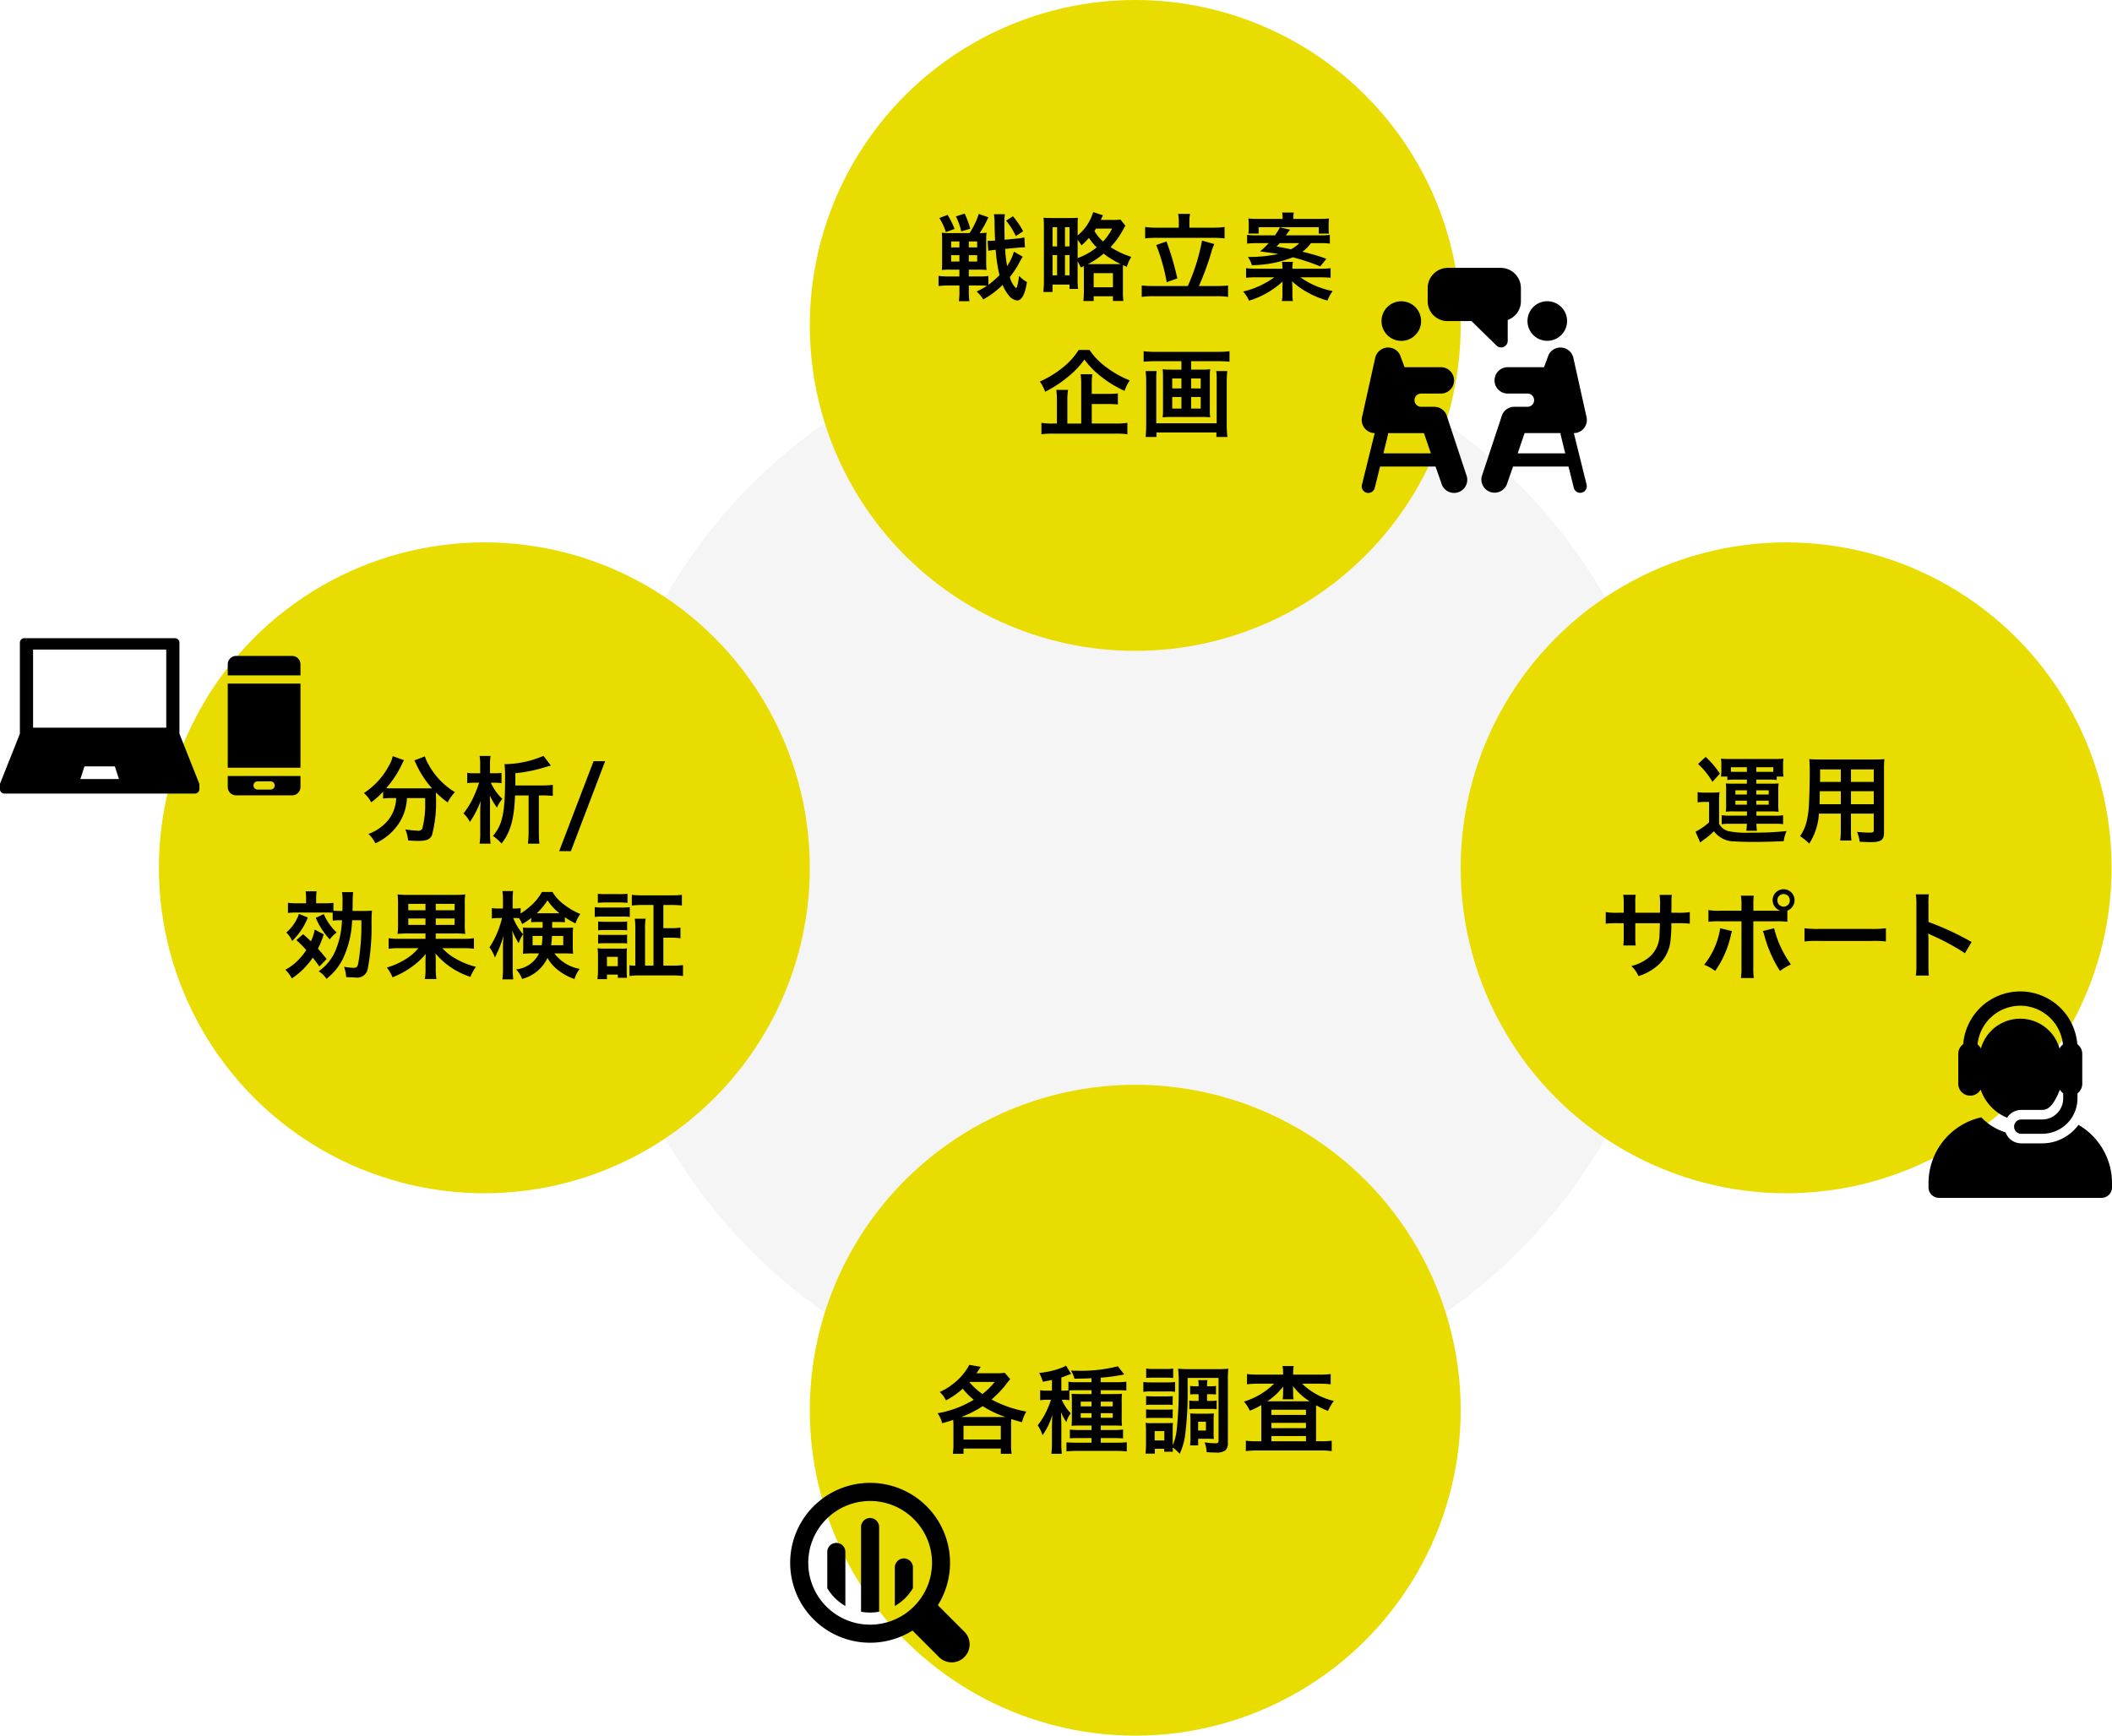
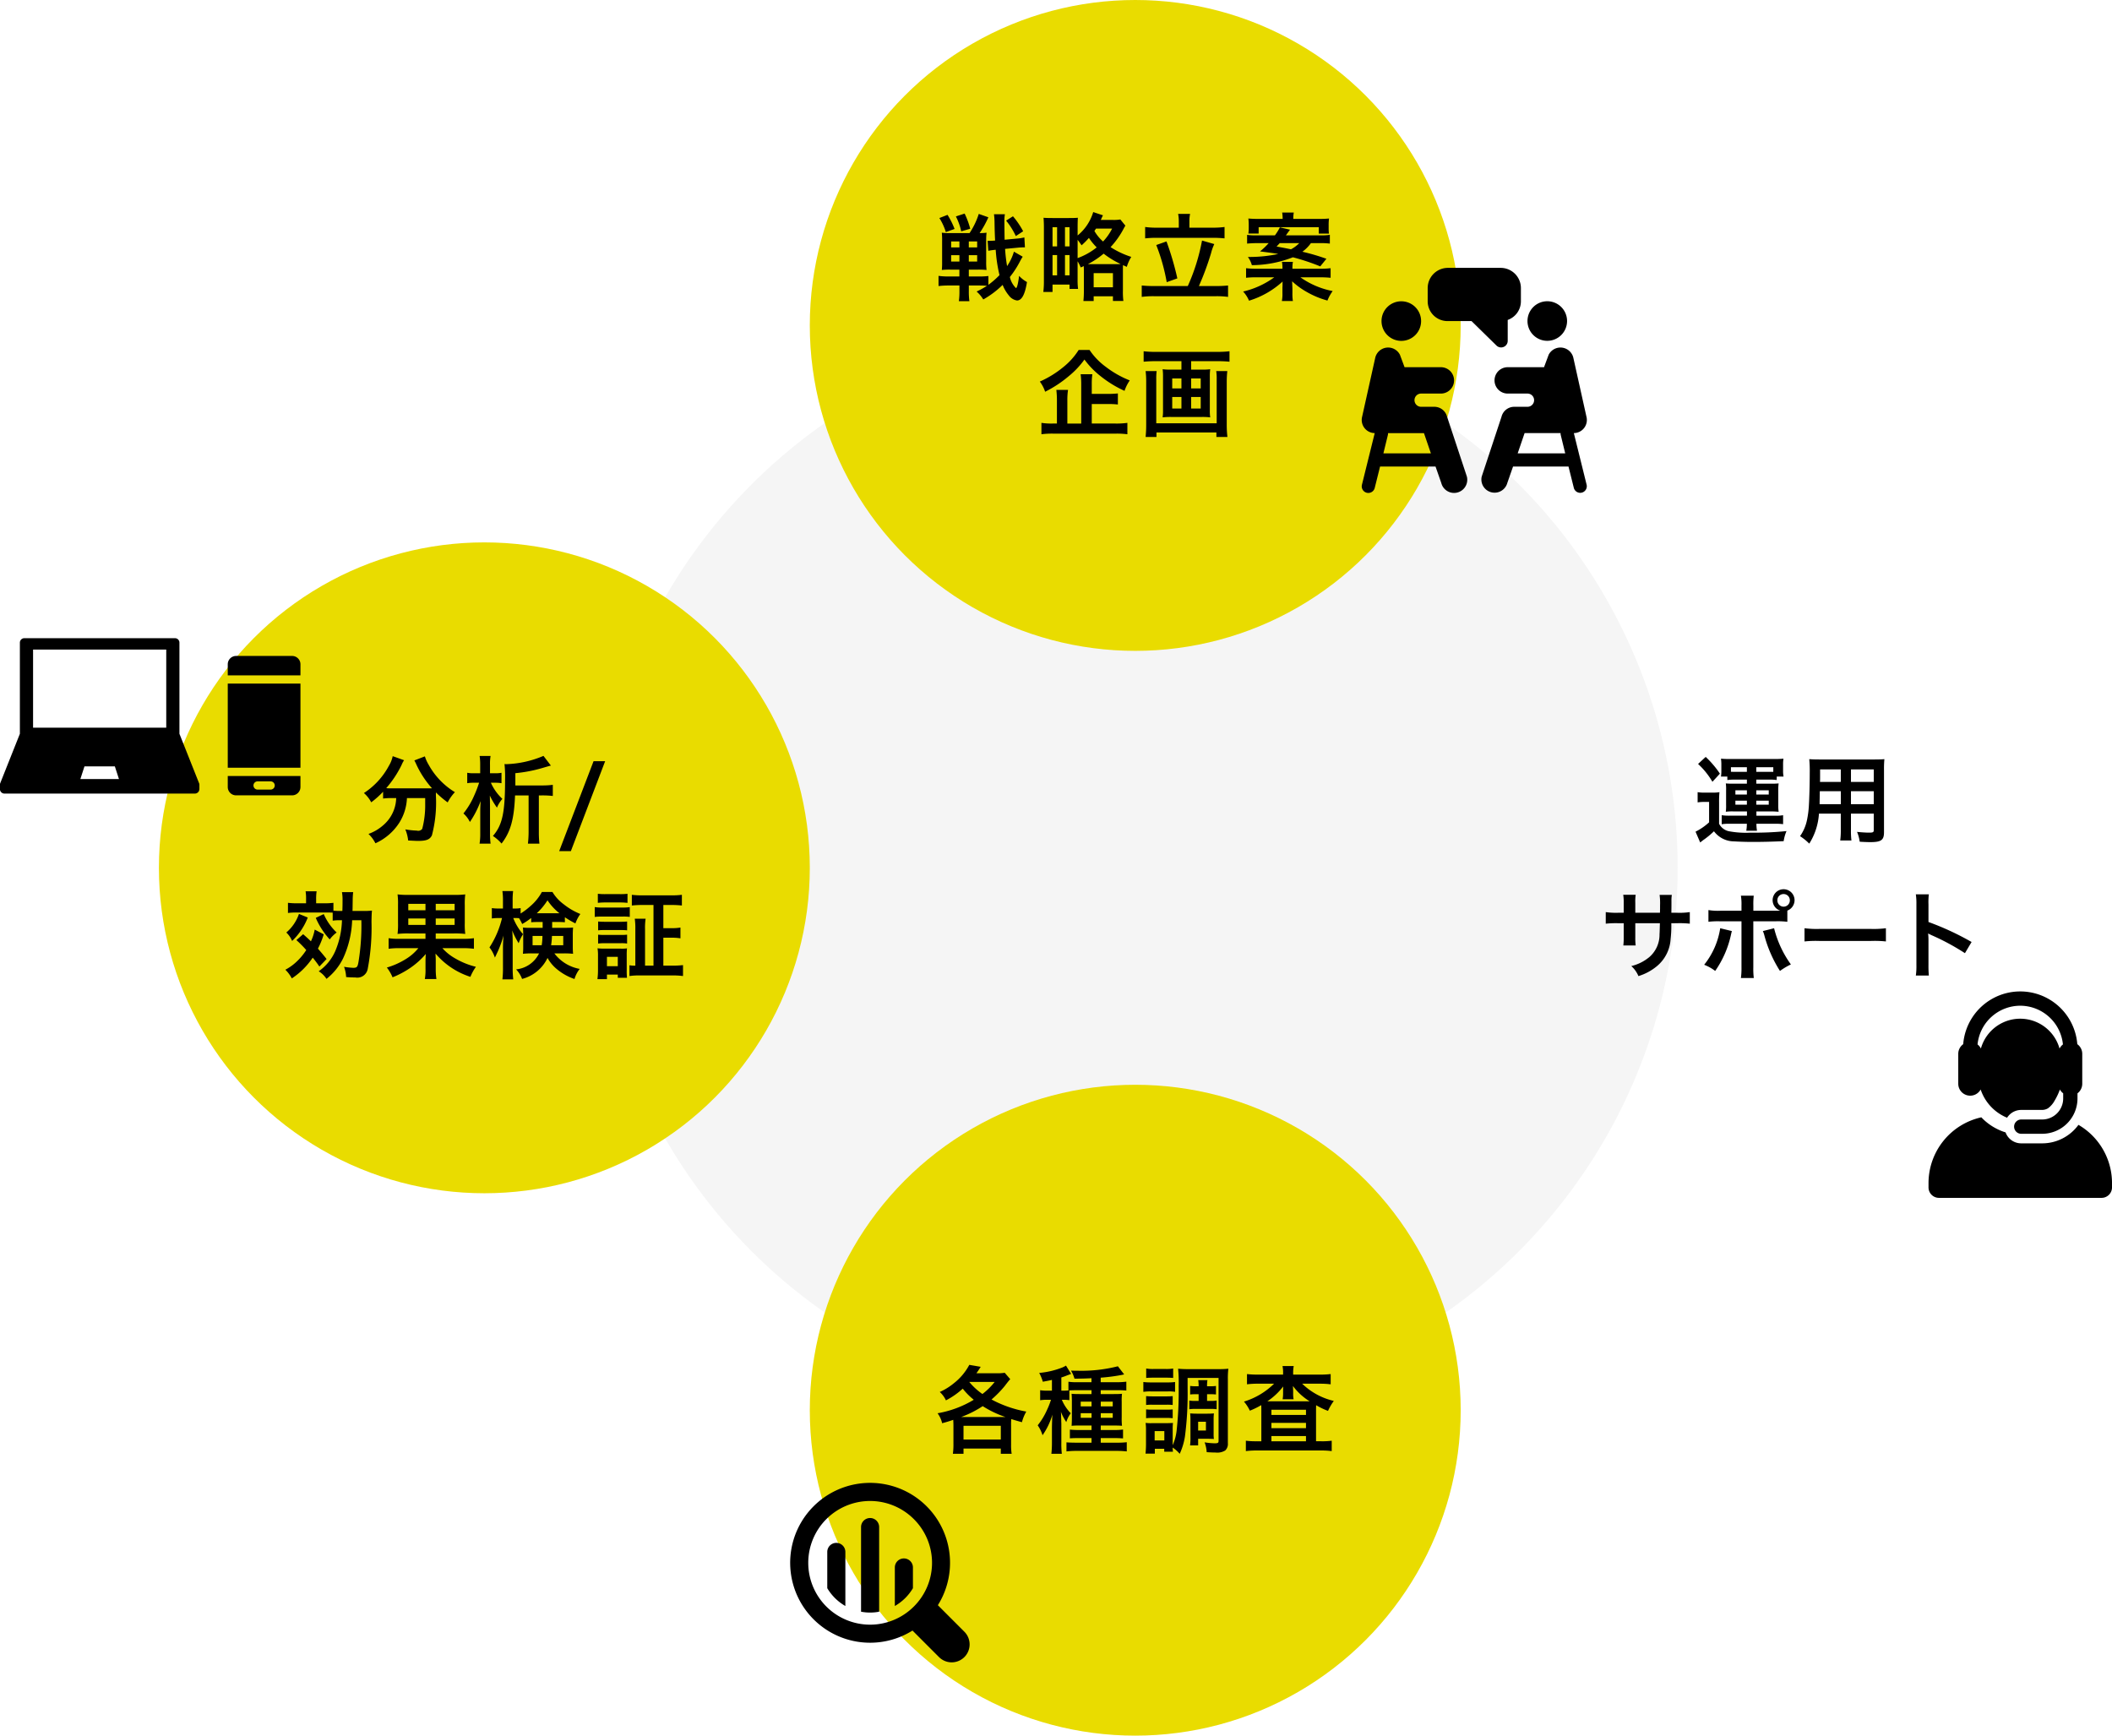
<svg xmlns="http://www.w3.org/2000/svg" id="img-community_01.svg" width="311.5" height="256" viewBox="0 0 311.5 256">
  <defs>
    <style>
      .cls-1 {
        opacity: 0.04;
      }

      .cls-2 {
        fill: #e9dc00;
      }

      .cls-3 {
        fill-rule: evenodd;
      }
    </style>
  </defs>
  <circle id="楕円形_530" data-name="楕円形 530" class="cls-1" cx="167.438" cy="128" r="80" />
  <g id="グループ_21" data-name="グループ 21">
    <circle id="楕円形_519" data-name="楕円形 519" class="cls-2" cx="71.438" cy="128" r="48" />
    <path id="分析_効果検証" data-name="分析/ 効果検証" class="cls-3" d="M345,1401.71a6.865,6.865,0,0,1-.084.81,5.445,5.445,0,0,1-1.835,3.2,6.647,6.647,0,0,1-2.171,1.28,5.028,5.028,0,0,1,1.023,1.38,8.145,8.145,0,0,0,3.558-3.09,7.4,7.4,0,0,0,1.092-3.58h2.69v0.81a13.732,13.732,0,0,1-.435,3.73,0.745,0.745,0,0,1-.8.26,11.753,11.753,0,0,1-1.695-.18,6.025,6.025,0,0,1,.42,1.64c0.939,0.04,1.163.06,1.443,0.06,1.247,0,1.751-.2,2.059-0.82a19.047,19.047,0,0,0,.589-5.85v-0.48a14.1,14.1,0,0,0,1.736,1.47,6.676,6.676,0,0,1,1.065-1.51,10.855,10.855,0,0,1-3.88-4.06,5.313,5.313,0,0,1-.546-1.22l-1.555.6a5.971,5.971,0,0,1,.294.59,14.141,14.141,0,0,0,2.311,3.52c-0.336.01-.532,0.01-0.868,0.01h-5.155a6.756,6.756,0,0,1-.728-0.03,15.71,15.71,0,0,0,2.255-3.4,3.983,3.983,0,0,1,.378-0.72l-1.681-.6a4.409,4.409,0,0,1-.56,1.42,10.9,10.9,0,0,1-3.684,4.02,4.726,4.726,0,0,1,1.078,1.37,13.6,13.6,0,0,0,1.751-1.56v1a10.177,10.177,0,0,1,1.191-.07H345Zm17.573-1.86v-1.81a21.059,21.059,0,0,0,3.866-.73c1.093-.32,1.093-0.32,1.373-0.39l-1.092-1.43a15.218,15.218,0,0,1-5.449,1.22,2.059,2.059,0,0,1-.3-0.02,18.349,18.349,0,0,1,.085,2.3c0,4.86-.393,6.7-1.793,8.31a6.557,6.557,0,0,1,1.274,1.12c1.331-1.72,1.849-3.59,1.989-7.1h2v5.42a15.466,15.466,0,0,1-.1,1.69h1.695a14.635,14.635,0,0,1-.084-1.69v-5.42h0.392a13.438,13.438,0,0,1,1.667.08v-1.64a12.4,12.4,0,0,1-1.653.09h-3.88Zm-2.913-.4a4.86,4.86,0,0,1,.868.07v-1.54a3.993,3.993,0,0,1-.882.07h-0.813v-1.26a6.776,6.776,0,0,1,.084-1.29H357.3a8.037,8.037,0,0,1,.085,1.29v1.26h-0.911a4.432,4.432,0,0,1-1-.07v1.54a4.961,4.961,0,0,1,.939-0.07h0.812a17.352,17.352,0,0,1-.77,1.99,11.194,11.194,0,0,1-1.541,2.54,4.089,4.089,0,0,1,.953,1.26,14.2,14.2,0,0,0,1.583-3.08c-0.056,1.06-.056,1.06-0.056,1.92v2.84a8.793,8.793,0,0,1-.1,1.51h1.625a11.133,11.133,0,0,1-.084-1.52v-3.49c0-.87-0.014-1.75-0.028-2.08a11.068,11.068,0,0,0,1.051,1.78,4.786,4.786,0,0,1,.8-1.29,7.289,7.289,0,0,1-1.695-2.38h0.7Zm14.448-3.18-5.071,13.27h1.723l5.057-13.27h-1.709ZM337,1419.73a12.57,12.57,0,0,1-.98,4.53,7.126,7.126,0,0,1-2.452,3,3.6,3.6,0,0,1,1.149,1.12,8.782,8.782,0,0,0,2.451-3.03,14.613,14.613,0,0,0,1.331-5.62h1.359a33.431,33.431,0,0,1-.407,6.06c-0.14.85-.238,0.96-0.8,0.96a10.442,10.442,0,0,1-1.345-.15,5.075,5.075,0,0,1,.308,1.51q0.61,0.06,1.345.06a1.56,1.56,0,0,0,1.835-1.25,32.394,32.394,0,0,0,.56-6.96c0.014-.88.028-1.26,0.07-1.65a11.144,11.144,0,0,1-1.428.05h-1.443c0.014-.28.014-0.6,0.028-1.54a9.956,9.956,0,0,1,.07-1.23H337a6.675,6.675,0,0,1,.084,1.27c0,0.45,0,.87-0.028,1.5h-0.266a8.877,8.877,0,0,1-1.051-.04v-1.16a9.68,9.68,0,0,1-1.386.07h-1.163v-0.61a7.178,7.178,0,0,1,.07-1.16h-1.625a6.741,6.741,0,0,1,.07,1.16v0.61h-1.3a9.982,9.982,0,0,1-1.372-.07v1.5a9.209,9.209,0,0,1,1.316-.07h4.161c0.518,0,.9.01,1.12,0.02v1.18a7.452,7.452,0,0,1,1.149-.06H337Zm-6.724,2.93a16.692,16.692,0,0,1,1.457,1.47,9.151,9.151,0,0,1-1.723,1.98,7.531,7.531,0,0,1-1.358.92,5.282,5.282,0,0,1,.952,1.28,11.008,11.008,0,0,0,3.082-3.06,16.274,16.274,0,0,1,.98,1.31l1.065-1.11c-0.588-.74-0.8-0.98-1.275-1.53a12.326,12.326,0,0,0,.855-2.11l-1.331-.7a6.914,6.914,0,0,1-.56,1.73c-0.449-.43-0.6-0.57-1.149-1.05Zm0.379-3.86a6.231,6.231,0,0,1-1.863,2.74,3.646,3.646,0,0,1,.854,1.25,9.544,9.544,0,0,0,2.311-3.46Zm2.479,0.58a11.3,11.3,0,0,0,2.059,3.18,4.908,4.908,0,0,1,1.023-1.02,8.277,8.277,0,0,1-1.905-2.72Zm16.182,2.3v0.79h-3.866a8.72,8.72,0,0,1-1.569-.09v1.56a11.339,11.339,0,0,1,1.569-.09h2.815a7.189,7.189,0,0,1-1.9,1.64,11.263,11.263,0,0,1-2.745,1.22,6.239,6.239,0,0,1,.84,1.44,13.469,13.469,0,0,0,2.69-1.44,11.81,11.81,0,0,0,2.213-2c-0.028.42-.028,0.42-0.042,0.96v1.22a7.539,7.539,0,0,1-.1,1.51h1.709a9.441,9.441,0,0,1-.1-1.52v-1.22c0-.16,0-0.34-0.014-0.55-0.014-.28-0.014-0.28-0.014-0.46a11.207,11.207,0,0,0,5.14,3.43,7.137,7.137,0,0,1,.813-1.48,11.385,11.385,0,0,1-3.026-1.22,7.414,7.414,0,0,1-1.919-1.53h3.068a12.019,12.019,0,0,1,1.583.09v-1.56a10.086,10.086,0,0,1-1.6.09h-4.034v-0.79h2.661a13.093,13.093,0,0,1,1.695.07,10.41,10.41,0,0,1-.07-1.6v-2.63a10.41,10.41,0,0,1,.07-1.6,12.246,12.246,0,0,1-1.681.07h-6.639a11.782,11.782,0,0,1-1.667-.07,9.87,9.87,0,0,1,.07,1.49v2.74a11,11,0,0,1-.07,1.6,13.347,13.347,0,0,1,1.695-.07h2.423Zm0-4.37v0.95h-2.536v-0.95h2.536Zm1.513,0h2.787v0.95h-2.787v-0.95Zm-1.513,2.16v0.95h-2.536v-0.95h2.536Zm1.513,0h2.787v0.95h-2.787v-0.95Zm15.768,0.52v0.86H364.89a9.177,9.177,0,0,1-1.2-.04c0.028,0.35.042,0.58,0.042,0.97v2c0,0.32-.014.53-0.042,0.9a11.857,11.857,0,0,1,1.288-.06h1.093a4.229,4.229,0,0,1-3.39,2.36,4.04,4.04,0,0,1,.883,1.41,5.759,5.759,0,0,0,3.754-3.1,5.6,5.6,0,0,0,1.176,1.48,8.194,8.194,0,0,0,2.8,1.63,4.372,4.372,0,0,1,.77-1.49,6.028,6.028,0,0,1-3.74-2.29h1.443a12.084,12.084,0,0,1,1.317.06c-0.028-.39-0.042-0.59-0.042-1.07v-1.72c0-.36.014-0.66,0.042-1.08-0.365.03-.659,0.04-1.233,0.04H368v-0.86h0.742a10.928,10.928,0,0,1,1.135.04v-0.74a12.944,12.944,0,0,0,1.555.91,5.379,5.379,0,0,1,.728-1.39,9.72,9.72,0,0,1-2.465-1.44,6.2,6.2,0,0,1-1.653-1.81h-1.555a7.349,7.349,0,0,1-1.639,2.04,10.517,10.517,0,0,1-1.5,1.14v-0.8a4,4,0,0,1-.756.06h-0.42v-1.11a10.161,10.161,0,0,1,.07-1.46H360.66a9.243,9.243,0,0,1,.084,1.47v1.1h-0.7a5.613,5.613,0,0,1-.939-0.06v1.53a5.729,5.729,0,0,1,.939-0.06h0.56a13.641,13.641,0,0,1-1.849,4.33,5.036,5.036,0,0,1,.8,1.5c0.337-.7.533-1.12,0.589-1.28a15.5,15.5,0,0,0,.686-1.97c-0.056.67-.084,1.37-0.084,1.83v2.9a14.306,14.306,0,0,1-.084,1.73h1.6a13.967,13.967,0,0,1-.084-1.73v-3.62c0-.83-0.028-1.45-0.07-1.87a10.727,10.727,0,0,0,.952,1.89,6.11,6.11,0,0,1,.645-1.33,8.2,8.2,0,0,1-1.443-2.38h0.364a4.5,4.5,0,0,1,.49.02,6,6,0,0,1,.463.86,10,10,0,0,0,1.33-.89v0.63c0.378-.03.575-0.04,1.135-0.04h0.56Zm-0.028,2.06a8.886,8.886,0,0,1-.112,1.37h-1.345v-1.37h1.457Zm3.068,0v1.37h-1.793a10.556,10.556,0,0,0,.126-1.37h1.667Zm-3.6-3.35h-0.308a9.3,9.3,0,0,0,1.583-1.91,8.015,8.015,0,0,0,1.764,1.91h-3.039Zm16.9,7.73H381.7v-5.38a8.883,8.883,0,0,1,.084-1.54h-1.6a9.666,9.666,0,0,1,.084,1.54v5.38a4.353,4.353,0,0,1-.868-0.06v1.59a10.4,10.4,0,0,1,1.569-.09h4.748a11.849,11.849,0,0,1,1.583.09v-1.61a14.273,14.273,0,0,1-1.555.08H384.4v-4.12h1.148a7.279,7.279,0,0,1,1.373.09v-1.59a7.188,7.188,0,0,1-1.373.09H384.4v-3.42h1.134a13.788,13.788,0,0,1,1.6.08v-1.58a11.819,11.819,0,0,1-1.611.08h-4.16a11.828,11.828,0,0,1-1.611-.08v1.58a14.247,14.247,0,0,1,1.611-.08h1.583v8.95Zm-8.209-9.26a9.063,9.063,0,0,1,1.163-.06h2.045a9.294,9.294,0,0,1,1.177.06v-1.34a9.308,9.308,0,0,1-1.177.05H375.9a9.209,9.209,0,0,1-1.163-.05v1.34Zm-0.448,2.07a8.88,8.88,0,0,1,1.121-.05h2.983a6.756,6.756,0,0,1,1.065.05v-1.44a7.648,7.648,0,0,1-1.121.06h-2.927a6.78,6.78,0,0,1-1.121-.07v1.45Zm0.5,1.98a7.553,7.553,0,0,1,.925-0.04h2.451a7.617,7.617,0,0,1,.9.04v-1.3a8.872,8.872,0,0,1-.9.04h-2.451c-0.462,0-.644-0.02-0.925-0.04v1.3Zm0,1.95a7.133,7.133,0,0,1,.911-0.05h2.437a4.92,4.92,0,0,1,.925.05v-1.31a6.625,6.625,0,0,1-.9.04h-2.451a7.408,7.408,0,0,1-.925-0.04v1.31Zm1.3,5.25v-0.67h1.6v0.47h1.359a9.377,9.377,0,0,1-.042-1.09v-2.24a8.822,8.822,0,0,1,.042-1.01,5.222,5.222,0,0,1-.939.04H375.77a9.146,9.146,0,0,1-1.079-.05,6.491,6.491,0,0,1,.07,1.1v2.08a10.433,10.433,0,0,1-.084,1.37h1.415Zm0-3.29h1.6v1.38h-1.6v-1.38Z" transform="translate(-286.562 -1284)" />
    <path id="pc_sp" data-name="pc+sp" class="cls-3" d="M329.647,1401.31h-8.264a1.23,1.23,0,0,1-1.229-1.23v-1.62h10.722v1.62A1.23,1.23,0,0,1,329.647,1401.31Zm-3.168-2.06h-1.928a0.605,0.605,0,1,0,0,1.21h1.928A0.605,0.605,0,1,0,326.479,1399.25Zm-6.325-14.42h10.722v12.41H320.154v-12.41Zm0-2.85a1.23,1.23,0,0,1,1.229-1.23h8.264a1.23,1.23,0,0,1,1.229,1.23v1.63H320.154v-1.63Zm-4.186,18.41a0.664,0.664,0,0,1-.662.66H287.215a0.664,0.664,0,0,1-.662-0.66v-0.63h0a0.813,0.813,0,0,1,.012-0.12,0.038,0.038,0,0,1,0-.02,0.545,0.545,0,0,1,.029-0.1l2.9-7.29v-13.44a0.657,0.657,0,0,1,.662-0.66h22.209a0.657,0.657,0,0,1,.662.66v13.44l2.873,7.23a0.651,0.651,0,0,1,.072.3c0,0.01,0,.02,0,0.03v0.6Zm-11.86-1.48-0.606-1.87H299.02l-0.606,1.87h5.694Zm6.974-19.1H291.44v11.52h19.642v-11.52Z" transform="translate(-286.562 -1284)" />
  </g>
  <g id="グループ_20" data-name="グループ 20">
    <circle id="楕円形_519-2" data-name="楕円形 519" class="cls-2" cx="167.438" cy="208" r="48" />
    <path id="シェイプ_566" data-name="シェイプ 566" class="cls-3" d="M428.784,1524.66a2.645,2.645,0,1,1-3.741,3.74l-2.609-2.61-1.286-1.29a11.789,11.789,0,1,1,3.74-3.74l1.287,1.29Zm-7.442-16.6a9.121,9.121,0,1,0,0,12.9A9.088,9.088,0,0,0,421.342,1508.06Zm-2.8,12.82v-5.72a1.335,1.335,0,0,1,2.669,0v3.09a7.422,7.422,0,0,1-1.126,1.45A7.5,7.5,0,0,1,418.541,1520.88Zm-4.983.84V1509.2a1.335,1.335,0,0,1,2.669,0v12.52A7.048,7.048,0,0,1,413.558,1521.72Zm-4.983-3.47v-5.31a1.335,1.335,0,1,1,2.669,0v7.94a7.5,7.5,0,0,1-1.543-1.18A7.422,7.422,0,0,1,408.575,1518.25Z" transform="translate(-286.562 -1284)" />
    <path id="各種調査_" data-name="各種調査 " class="cls-3" d="M427.187,1497.05a10.159,10.159,0,0,1-.084,1.38h1.569v-0.77h5.5v0.77h1.6a7.909,7.909,0,0,1-.084-1.37v-2.83a8.947,8.947,0,0,1,.028-0.92c0.448,0.14.756,0.23,1.569,0.46a6.457,6.457,0,0,1,.644-1.57,17.25,17.25,0,0,1-5.127-1.78,15.7,15.7,0,0,0,1.948-1.99c0.5-.66.6-0.77,0.812-1.01l-0.812-.94a6.989,6.989,0,0,1-1.233.07h-2.942c0.21-.29.322-0.46,0.631-0.95l-1.681-.29a8.49,8.49,0,0,1-2.312,2.74,8.867,8.867,0,0,1-2.045,1.26,3.836,3.836,0,0,1,.911,1.24,11.46,11.46,0,0,0,2.479-1.73,10.1,10.1,0,0,0,1.625,1.64,15.379,15.379,0,0,1-5.337,1.99,4.021,4.021,0,0,1,.673,1.47c0.8-.22,1.036-0.29,1.638-0.5,0.014,0.31.028,0.53,0.028,0.81v2.82Zm2.354-9.22h3.726a9.949,9.949,0,0,1-1.807,1.78,9.507,9.507,0,0,1-1.933-1.77Zm5.042,5.17h-6.247a15.346,15.346,0,0,0,3.166-1.6,15.184,15.184,0,0,0,3.348,1.6h-0.267Zm-5.911,1.3h5.5v2.03h-5.5v-2.03Zm15.606-5.22c0.295-.02.771-0.03,1.2-0.03h2.073v0.57h-1.639c-0.644,0-.952-0.01-1.3-0.04a11.925,11.925,0,0,1,.042,1.2v2.19c0,0.66-.014.97-0.042,1.33a11.46,11.46,0,0,1,1.19-.04h1.751v0.66h-1.807a11.43,11.43,0,0,1-1.387-.06v1.29c0.407-.03.729-0.04,1.373-0.04h1.821v0.68h-2.171c-0.658,0-1.2-.02-1.527-0.05v1.34a11.883,11.883,0,0,1,1.555-.08h5.757a12.7,12.7,0,0,1,1.583.08v-1.36a12.238,12.238,0,0,1-1.513.07h-2.325v-0.68h1.9c0.5,0,.924.01,1.387,0.05v-1.31a9.08,9.08,0,0,1-1.387.07h-1.9v-0.66h1.933c0.588,0,.84.01,1.2,0.04a10.514,10.514,0,0,1-.042-1.3v-2.24a8.679,8.679,0,0,1,.042-1.18c-0.365.03-.673,0.04-1.345,0.04h-1.793v-0.57h2.479a11.94,11.94,0,0,1,1.3.05v-1.31a10.8,10.8,0,0,1-1.4.08h-2.381v-0.67a27.154,27.154,0,0,0,3.04-.39l0.42-.09-0.925-1.2a21.757,21.757,0,0,1-5.8.66c-0.182,0-.588,0-1.12-0.02a4.659,4.659,0,0,1,.518,1.19c1.246-.01,1.751-0.03,2.507-0.07v0.59h-2.1a7.875,7.875,0,0,1-1.3-.07v1.29c-0.238.01-.434,0.03-0.756,0.03H443.1v-1.95c0.434-.14.546-0.18,0.686-0.24,0.364-.14.658-0.25,0.757-0.28l-0.757-1.23a4.069,4.069,0,0,1-.518.27,12.239,12.239,0,0,1-3.432.81,6.564,6.564,0,0,1,.532,1.3c0.687-.13.939-0.17,1.345-0.27v1.59h-0.7a6.7,6.7,0,0,1-1.037-.07v1.48a6.335,6.335,0,0,1,1.009-.07h0.588a11.405,11.405,0,0,1-.574,1.47,10.459,10.459,0,0,1-1.387,2.3,5.174,5.174,0,0,1,.714,1.46,10.241,10.241,0,0,0,1.457-3.04c-0.028.38-.042,0.54-0.042,0.88-0.014.36-.014,0.36-0.028,1.04v2.21a14.264,14.264,0,0,1-.084,1.65h1.541a13.09,13.09,0,0,1-.07-1.66v-2.75c0-.11-0.014-0.29-0.014-0.52,0-.18-0.014-0.33-0.014-0.45a7.619,7.619,0,0,0-.042-0.82,7.818,7.818,0,0,0,.8,1.52,4.219,4.219,0,0,1,.658-1.3,6.414,6.414,0,0,1-1.316-1.99h0.21a5.758,5.758,0,0,1,.9.06v-1.44Zm3.278,1.66v0.69h-1.6v-0.69h1.6Zm0,1.7v0.68h-1.6v-0.68h1.6Zm1.359,0.68v-0.68h1.765v0.68h-1.765Zm0-1.69v-0.69h1.765v0.69h-1.765Zm14.432-1.79v0.99H462.8a4.085,4.085,0,0,1-.827-0.06v1.29a5.066,5.066,0,0,1,.827-0.05h2.367a4.848,4.848,0,0,1,.841.05v-1.29a4.141,4.141,0,0,1-.855.06h-0.56v-0.99h0.462a6.581,6.581,0,0,1,.854.04v-1.26a5.314,5.314,0,0,1-.854.05h-0.462a4.783,4.783,0,0,1,.056-0.91h-1.359a4.988,4.988,0,0,1,.056.91h-0.42a5.747,5.747,0,0,1-.827-0.05v1.26a6.648,6.648,0,0,1,.841-0.04h0.406Zm-1.625-2.4h4.567v9.29c0,0.29-.1.35-0.589,0.35a10.423,10.423,0,0,1-1.47-.14,4.929,4.929,0,0,1,.308,1.45c0.56,0.03.84,0.05,1.288,0.05a2.261,2.261,0,0,0,1.443-.3,1.314,1.314,0,0,0,.392-1.08v-9.4a12.19,12.19,0,0,1,.07-1.58,12.726,12.726,0,0,1-1.47.06h-4.455a13.918,13.918,0,0,1-1.485-.06,20.092,20.092,0,0,1,.084,2.55,52.792,52.792,0,0,1-.294,6.5,7.257,7.257,0,0,1-.588,2.23v-2.29a7.122,7.122,0,0,1,.042-0.99c-0.182.01-.182,0.01-0.84,0.03h-2.242a5.582,5.582,0,0,1-.952-0.04,8.607,8.607,0,0,1,.056,1.09v2.07c0,0.45-.028.95-0.07,1.37h1.373v-0.71h1.386v0.43h1.289a3.786,3.786,0,0,1-.042-0.61,5.414,5.414,0,0,1,1.037.92,9.721,9.721,0,0,0,.77-2.56,48.412,48.412,0,0,0,.392-7.09v-1.54Zm-4.86,7.84h1.428v1.38h-1.428v-1.38Zm-1.247-7.84c0.336-.03.63-0.04,1.135-0.04h1.708c0.5,0,.757.01,1.135,0.04v-1.39a5.819,5.819,0,0,1-1.135.07H456.75a5.736,5.736,0,0,1-1.135-.07v1.39Zm-0.42,2.05a7.34,7.34,0,0,1,1.134-.06h2.48a5.558,5.558,0,0,1,1.064.06v-1.45a7.862,7.862,0,0,1-1.134.06h-2.41a8.416,8.416,0,0,1-1.134-.06v1.45Zm0.406,1.94a6.647,6.647,0,0,1,.882-0.04h2.186a6.444,6.444,0,0,1,.854.04v-1.31a8.12,8.12,0,0,1-.854.04h-2.186c-0.434,0-.616-0.02-0.882-0.04v1.31Zm0,1.95a6.783,6.783,0,0,1,.882-0.04h2.158a6.647,6.647,0,0,1,.882.04v-1.3a8.219,8.219,0,0,1-.868.04h-2.172c-0.434,0-.616-0.02-0.882-0.04v1.3Zm9.959,0.21a7.772,7.772,0,0,1,.042-0.92c-0.224.02-.476,0.04-0.938,0.04h-1.625c-0.406,0-.644-0.02-0.939-0.04a8.929,8.929,0,0,1,.042.96v2.61a7.964,7.964,0,0,1-.056,1.15h1.191v-0.98h1.387c0.042,0,.154,0,0.336.01,0.07,0,.154,0,0.294.01a1.524,1.524,0,0,1,.308.02,4.8,4.8,0,0,1-.042-0.75v-2.11Zm-2.283.31h1.149v1.3h-1.149v-1.3Zm12.529-6.95h-3.642a14.007,14.007,0,0,1-1.681-.08v1.51a11.921,11.921,0,0,1,1.569-.09h2.423a10.8,10.8,0,0,1-4.44,2.64,6,6,0,0,1,.868,1.34,11.861,11.861,0,0,0,1.681-.82c0.014,0.28.014,0.36,0.014,0.77v4.56h-0.714a11.281,11.281,0,0,1-1.569-.08v1.53a12.486,12.486,0,0,1,1.667-.09h9.343a12.134,12.134,0,0,1,1.653.09v-1.53a10.616,10.616,0,0,1-1.541.08h-0.771v-4.44c0-.42,0-0.42.014-0.88a10.677,10.677,0,0,0,1.751.84,8.278,8.278,0,0,1,.855-1.47,9.881,9.881,0,0,1-4.665-2.54h2.62a12.3,12.3,0,0,1,1.582.09v-1.51a13.517,13.517,0,0,1-1.582.08H477.29v-0.18a5.4,5.4,0,0,1,.084-1.08h-1.652a4.824,4.824,0,0,1,.084,1.08v0.18Zm0,2.73a5.137,5.137,0,0,1-.07.91h1.624a4.047,4.047,0,0,1-.07-0.89v-0.31c0-.1-0.014-0.35-0.028-0.76a8.805,8.805,0,0,0,2.466,2.26H473.48a9.807,9.807,0,0,0,2.34-2.19c-0.014.45-.014,0.69-0.014,0.69v0.29Zm-1.723,2.45h5.1v0.77h-5.1v-0.77Zm0,1.94h5.1v0.78h-5.1v-0.78Zm0,1.94h5.1v0.77h-5.1v-0.77Z" transform="translate(-286.562 -1284)" />
  </g>
  <g id="グループ_19" data-name="グループ 19">
-     <circle id="楕円形_519-3" data-name="楕円形 519" class="cls-2" cx="263.438" cy="128" r="48" />
    <path id="シェイプ_565" data-name="シェイプ 565" class="cls-3" d="M596.518,1460.68H572.545a1.543,1.543,0,0,1-1.545-1.54v-0.63a9.946,9.946,0,0,1,7.79-9.71,8.185,8.185,0,0,0,2.326,1.72,7.437,7.437,0,0,0,1.246.5,2.457,2.457,0,0,0,2.316,1.62h3.084a6.622,6.622,0,0,0,5.352-2.73,9.942,9.942,0,0,1,4.95,8.6v0.63A1.543,1.543,0,0,1,596.518,1460.68Zm-3.546-15.42v0.75a5.22,5.22,0,0,1-5.21,5.22h-3.084a1.055,1.055,0,1,1,0-2.11h3.084a3.1,3.1,0,0,0,3.1-3.11v-0.75a1.769,1.769,0,0,1-.486-0.56,9.166,9.166,0,0,1-.771,1.63,3.407,3.407,0,0,1-1,1.15,1.734,1.734,0,0,1-.845.23h-3.084a2.465,2.465,0,0,0-2.086,1.15,6.851,6.851,0,0,1-3.872-4.08l-0.007-.02-0.024-.06a1.76,1.76,0,0,1-3.3-.85v-4.41a1.758,1.758,0,0,1,.731-1.43,8.439,8.439,0,0,1,16.826,0,1.76,1.76,0,0,1,.73,1.43v4.41A1.768,1.768,0,0,1,592.972,1445.26Zm-8.44-12.92a6.342,6.342,0,0,0-6.3,5.71,1.708,1.708,0,0,1,.494.61s0,0,0-.01a6.023,6.023,0,0,1,11.6.01,1.722,1.722,0,0,1,.5-0.61A6.343,6.343,0,0,0,584.532,1432.34Z" transform="translate(-286.562 -1284)" />
    <path id="運用_サポート" data-name="運用 サポート" class="cls-3" d="M544.212,1398.99v0.6h-1.989a11.137,11.137,0,0,1-1.12-.04,6.314,6.314,0,0,1,.042,1.04v2.11a6.72,6.72,0,0,1-.042,1.03,7.691,7.691,0,0,1,1.12-.05h2v0.63h-2.619a7.685,7.685,0,0,1-1.107-.07v1.33a7.016,7.016,0,0,1,1.121-.07h2.591a7.1,7.1,0,0,1-.084,1.03H545.7a6.743,6.743,0,0,1-.084-1.03h2.774a8.594,8.594,0,0,1,1.162.06v-1.32a5.336,5.336,0,0,1-1.12.07h-2.816v-0.63h2.129c0.434,0,.687.02,1.149,0.05a7.1,7.1,0,0,1-.056-1.03v-2.11a7.337,7.337,0,0,1,.056-1.04,10.89,10.89,0,0,1-1.149.04H545.6v-0.6h1.989a6.94,6.94,0,0,1,1.023.06v-0.51h1.008a4.243,4.243,0,0,1-.07-0.91v-0.84a5.318,5.318,0,0,1,.056-0.89,13.152,13.152,0,0,1-1.33.05h-6.528a12.925,12.925,0,0,1-1.359-.05,6.123,6.123,0,0,1,.056.92v0.87a5.433,5.433,0,0,1-.056.85h0.939v0.51a7.7,7.7,0,0,1,1.036-.06h1.849Zm0-1.15h-1.919c-0.182,0-.28,0-0.434-0.01v-0.67h2.353v0.68Zm1.387,0v-0.68h2.507v0.68H545.6Zm-1.387,2.73v0.62h-1.695v-0.62h1.695Zm1.387,0h1.835v0.62H545.6v-0.62Zm-1.387,1.53v0.59h-1.695v-0.59h1.695Zm1.387,0h1.835v0.59H545.6v-0.59Zm-8.587-5.42a11.419,11.419,0,0,1,2.116,2.63l1.106-1.2a14.259,14.259,0,0,0-2.1-2.47Zm-0.07,5.67a6.122,6.122,0,0,1,.953-0.07h0.742v3.01a8.7,8.7,0,0,1-2,1.38l0.687,1.59c0.154-.12.294-0.23,0.406-0.32a12.362,12.362,0,0,0,1.625-1.33,3.724,3.724,0,0,0,2.983,1.49c0.575,0.04,1.765.08,2.606,0.08,1.625,0,2.8-.03,4.692-0.11a5.946,5.946,0,0,1,.42-1.49,45.454,45.454,0,0,1-5.28.23,13.371,13.371,0,0,1-3.236-.21,2.114,2.114,0,0,1-1.429-1.1v-3.13a14.1,14.1,0,0,1,.056-1.53,5.879,5.879,0,0,1-1.064.07h-1.037a6.1,6.1,0,0,1-1.121-.07v1.51Zm21.12,1.66v2.31a11.559,11.559,0,0,1-.084,1.65h1.653a12.325,12.325,0,0,1-.07-1.67v-2.29h3.361v2.45c0,0.29-.126.35-0.7,0.35-0.448,0-1.065-.04-1.765-0.11a5.56,5.56,0,0,1,.392,1.45c0.42,0.03,1.135.06,1.569,0.06,1.6,0,2.017-.3,2.017-1.46v-9.2a15.659,15.659,0,0,1,.056-1.58c-0.434.04-.826,0.05-1.611,0.05h-7.858c-0.756,0-1.121-.01-1.611-0.05a18.843,18.843,0,0,1,.07,2.03c0,1.65-.056,3.64-0.126,4.82a14.275,14.275,0,0,1-.28,2.14,6.392,6.392,0,0,1-1.023,2.37,8.223,8.223,0,0,1,1.359,1.1,9.356,9.356,0,0,0,1.429-4.42h3.222Zm0-1.39h-3.124c0-.28,0-0.38.014-1.04,0-.19.014-0.47,0.014-0.88h3.1v1.92Zm1.5,0v-1.92h3.361v1.92h-3.361Zm-1.5-3.29h-3.068l0.014-.39v-1.45h3.054v1.84Zm1.5,0v-1.84h3.361v1.84h-3.361Zm-31.809,19.3v-1.45a6.961,6.961,0,0,1,.056-1.2h-1.835a7.471,7.471,0,0,1,.07,1.25v1.4h-0.827a10.291,10.291,0,0,1-1.821-.1v1.71a13.53,13.53,0,0,1,1.793-.07h0.855v2.07a9.32,9.32,0,0,1-.056,1.21h1.821a8.721,8.721,0,0,1-.056-1.18v-2.1h3.628c-0.028.96-.028,1.3-0.056,1.62a4.363,4.363,0,0,1-1.485,3.36,6.529,6.529,0,0,1-2.676,1.34,4.106,4.106,0,0,1,1.051,1.48,7.825,7.825,0,0,0,2.732-1.47,5.623,5.623,0,0,0,2.017-4.02,16.947,16.947,0,0,0,.1-2.31H534a13.512,13.512,0,0,1,1.793.07v-1.71a10.277,10.277,0,0,1-1.821.1h-0.9c0.014-.84.014-0.84,0.014-1.7a5.3,5.3,0,0,1,.056-0.94h-1.807a9.024,9.024,0,0,1,.07,1.56V1418l-0.014.63h-3.642Zm17.413-.3v-0.74a10.962,10.962,0,0,1,.056-1.48H543.33a7.857,7.857,0,0,1,.084,1.44v0.78h-3.082a8.514,8.514,0,0,1-1.793-.1v1.73a11.405,11.405,0,0,1,1.765-.07h3.11v6.78a10.449,10.449,0,0,1-.084,1.58h1.9a10.861,10.861,0,0,1-.07-1.57v-6.79H548.4a11.513,11.513,0,0,1,1.779.07v-1.65a1.65,1.65,0,0,0,1.064-1.53,1.618,1.618,0,1,0-2.1,1.54c-0.336.01-.476,0.01-0.77,0.01h-3.208Zm4.454-2.46a0.908,0.908,0,0,1,.925.91,0.918,0.918,0,1,1-1.835,0A0.9,0.9,0,0,1,549.619,1415.87Zm-9.343,5.04a11.365,11.365,0,0,1-2.367,5.39,6.4,6.4,0,0,1,1.625.91,14.77,14.77,0,0,0,2.353-5.45c0.028-.12.056-0.21,0.056-0.23s0.028-.12.056-0.2Zm6.29,0.42a3.625,3.625,0,0,1,.224.65,18.737,18.737,0,0,0,2.3,5.23,9.765,9.765,0,0,1,1.611-.96,15.545,15.545,0,0,1-2.479-5.34Zm6.144,1.53a15.386,15.386,0,0,1,2.283-.07h7.438a15.4,15.4,0,0,1,2.284.07v-1.95a14.18,14.18,0,0,1-2.27.1h-7.466a14.164,14.164,0,0,1-2.269-.1v1.95Zm18.338,5.03a15.6,15.6,0,0,1-.056-1.56v-3.7a7.208,7.208,0,0,0-.056-0.95c0.112,0.07.154,0.08,0.477,0.24a34.122,34.122,0,0,1,4.958,2.67l0.981-1.65a40.926,40.926,0,0,0-6.36-2.95v-2.61a9.371,9.371,0,0,1,.056-1.47h-1.919a9.01,9.01,0,0,1,.084,1.43v8.98a9.486,9.486,0,0,1-.084,1.57h1.919Z" transform="translate(-286.562 -1284)" />
  </g>
  <g id="グループ_18" data-name="グループ 18">
    <circle id="楕円形_519-4" data-name="楕円形 519" class="cls-2" cx="167.438" cy="48" r="48" />
-     <path id="戦略立案_企画_" data-name="戦略立案 企画 " class="cls-3" d="M436.106,1321.12a7.578,7.578,0,0,1-1.009,2.13,23.557,23.557,0,0,1-.294-2.54l1.695-.16c0.589-.06.785-0.06,1.107-0.07h0.126l-0.084-1.46a7.337,7.337,0,0,1-1.219.18l-1.695.16c-0.014-.89-0.028-1.73-0.028-2.44a6.462,6.462,0,0,1,.07-1.32h-1.611a9.619,9.619,0,0,1,.084,1.22c0.014,1.02.042,1.92,0.084,2.66-0.336.03-.63,0.04-0.868,0.04h-0.238l0.1,1.47a10.559,10.559,0,0,1,1.093-.15,21.816,21.816,0,0,0,.56,3.74,12.7,12.7,0,0,1-1.639,1.43v-1.3a11.493,11.493,0,0,1-1.429.07h-1.457v-1.01h1.3a12.39,12.39,0,0,1,1.317.05,8.874,8.874,0,0,1-.056-1.24v-2.97a9.721,9.721,0,0,1,.056-1.29,6.674,6.674,0,0,1-1.023.06,14.656,14.656,0,0,0,1.289-2.33l-1.415-.5a11.143,11.143,0,0,1-1.359,2.83h-3.011a6.889,6.889,0,0,1-1.079-.06,11.789,11.789,0,0,1,.042,1.2v3.11a11.293,11.293,0,0,1-.042,1.19,10.219,10.219,0,0,1,1.289-.05h1.3v1.01H426.5a10.75,10.75,0,0,1-1.513-.09v1.5a12.917,12.917,0,0,1,1.541-.08h1.541v0.81a10.046,10.046,0,0,1-.084,1.5h1.554a10.079,10.079,0,0,1-.084-1.49v-0.82h1.457c0.392,0,.8.01,1.219,0.05a12.709,12.709,0,0,1-1.527.84,5.087,5.087,0,0,1,.981,1.17,13.459,13.459,0,0,0,2.857-2.15,5.659,5.659,0,0,0,.9,1.54,1.858,1.858,0,0,0,1.218.76c0.7,0,1.177-.88,1.471-2.72a4.572,4.572,0,0,1-1.163-.91c-0.14,1.15-.308,1.8-0.462,1.8a3.284,3.284,0,0,1-.9-1.63,13.931,13.931,0,0,0,1.583-2.48,1.1,1.1,0,0,0,.112-0.21,3.382,3.382,0,0,0,.2-0.31Zm-8.04-1.51v0.88h-1.219v-0.88h1.219Zm1.386,0h1.233v0.88h-1.233v-0.88Zm-1.386,2.03v0.94h-1.219v-0.94h1.219Zm1.386,0h1.233v0.94h-1.233v-0.94Zm-4.342-5.48a8.611,8.611,0,0,1,.953,2.07l1.288-.46a11.334,11.334,0,0,0-1.036-2.08Zm2.437-.24a9.014,9.014,0,0,1,.785,2.2l1.331-.38a12.45,12.45,0,0,0-.827-2.24Zm9.918,2.19a12.018,12.018,0,0,0-1.5-2.21l-1.009.64a10.821,10.821,0,0,1,1.429,2.28Zm8.945,5.14c0,0.24.014,0.36,0.014,0.63v3a14.515,14.515,0,0,1-.07,1.52h1.513v-0.7h2.843v0.69h1.541a10.317,10.317,0,0,1-.07-1.53v-2.99c0-.38,0-0.55.014-0.76,0.2,0.08.28,0.13,0.561,0.25a5.9,5.9,0,0,1,.658-1.47,12.693,12.693,0,0,1-3.054-1.44,12.655,12.655,0,0,0,2.017-2.89c0.07-.12.1-0.17,0.168-0.28l-0.742-.91a5.913,5.913,0,0,1-1.121.07h-1.764c0.084-.18.1-0.21,0.126-0.28a3.747,3.747,0,0,1,.2-0.4l-1.443-.48a7.094,7.094,0,0,1-2.3,3.45v-1.24c0-.56.014-1.15,0.042-1.37-0.379.03-.7,0.04-1.373,0.04h-2.353c-0.561,0-1.037-.01-1.345-0.04,0.028,0.31.056,0.81,0.056,1.41v7.86a13.232,13.232,0,0,1-.084,1.67H441.8v-1.09h2.507v0.64h1.261a9.669,9.669,0,0,1-.07-1.4v-2.67a5.982,5.982,0,0,1,.462.91Zm-0.91-3.88c0.252,0.32.336,0.45,0.588,0.81a11.882,11.882,0,0,0,1.079-1.09,8.977,8.977,0,0,0,1.148,1.4,9.815,9.815,0,0,1-2.815,1.58v-2.7Zm1.961,3.59h-0.449a12.231,12.231,0,0,0,2.326-1.55,12.87,12.87,0,0,0,2.507,1.53,6.976,6.976,0,0,1-.728.02h-3.656Zm3.123-5.24a7.858,7.858,0,0,1-1.33,1.9,6.054,6.054,0,0,1-1.275-1.55c0.084-.13.126-0.19,0.238-0.35h2.367Zm-8.782-.21h0.672v2.83H441.8v-2.83Zm1.835,0h0.672v2.83h-0.672v-2.83Zm-1.835,4.11h0.672v2.99H441.8v-2.99Zm1.835,0h0.672v2.99h-0.672v-2.99Zm4.23,2.67h2.843v2.08h-2.843v-2.08Zm12.553-6.71h-3.194a11.5,11.5,0,0,1-1.765-.1v1.68a14.424,14.424,0,0,1,1.765-.08h8.138a15.031,15.031,0,0,1,1.807.08v-1.68a12.243,12.243,0,0,1-1.807.1h-3.376v-0.96a5.126,5.126,0,0,1,.1-1.07h-1.764a5.6,5.6,0,0,1,.1,1.09v0.94Zm-3.642,8.61a17.757,17.757,0,0,1-1.821-.08v1.68a12.845,12.845,0,0,1,1.821-.1h9.133a12.458,12.458,0,0,1,1.778.1v-1.68a17.251,17.251,0,0,1-1.778.08h-2.522a41.746,41.746,0,0,0,1.793-4.85,7.43,7.43,0,0,1,.476-1.34l-1.807-.52a29.446,29.446,0,0,1-2.1,6.71h-4.972Zm0.322-6.05a28.312,28.312,0,0,1,1.541,5.48l1.568-.56a43.12,43.12,0,0,0-1.6-5.45Zm24.061-.28a11.089,11.089,0,0,1,1.541.07v-1.29a8.486,8.486,0,0,1-1.429.07h-5.057a1.016,1.016,0,0,0,.154-0.21,1.949,1.949,0,0,0,.182-0.25c0.182-.25.182-0.25,0.28-0.37l-1.5-.35a7.72,7.72,0,0,1-.729,1.18h-2.689a7.994,7.994,0,0,1-1.415-.07v1.29c0.462-.04.924-0.07,1.541-0.07h1.639a10.334,10.334,0,0,1-1.275,1.22c1.933,0.25,2.185.29,2.689,0.38a20.463,20.463,0,0,1-4.048.44h-0.434a3.681,3.681,0,0,1,.588,1.21,16.918,16.918,0,0,0,6.052-1.16,31.191,31.191,0,0,1,4.034,1.34l0.91-1.12a30.933,30.933,0,0,0-3.544-1.04,5.609,5.609,0,0,0,1.261-1.27h1.247Zm-2.97,0a4.926,4.926,0,0,1-1.219.91c-0.868-.18-1.092-0.22-2.129-0.41,0.224-.23.308-0.32,0.463-0.5h2.885Zm-1.008,3.78v-0.1a4.6,4.6,0,0,1,.07-0.91h-1.611a4.785,4.785,0,0,1,.07.91v0.1H471.9a13.528,13.528,0,0,1-1.555-.08v1.41a13.511,13.511,0,0,1,1.583-.07h2.577a12.588,12.588,0,0,1-4.594,2.1,4.51,4.51,0,0,1,.868,1.35,12.865,12.865,0,0,0,4.959-2.83,2.563,2.563,0,0,0-.014.29v0.35c-0.014.23-.014,0.28-0.014,0.45v0.62a5.492,5.492,0,0,1-.084,1.17h1.625a6.772,6.772,0,0,1-.07-1.17v-0.63c0-.18-0.028-0.7-0.042-1.11a11.235,11.235,0,0,0,2.1,1.54,12.9,12.9,0,0,0,3.109,1.3,6.156,6.156,0,0,1,.771-1.4,12.231,12.231,0,0,1-4.763-2.03h2.858c0.7,0,1.148.03,1.6,0.07v-1.41a13.813,13.813,0,0,1-1.6.08h-4.034Zm-4.959-7.35c-0.616,0-1.051-.02-1.541-0.06a7.364,7.364,0,0,1,.056.98v0.45a4.834,4.834,0,0,1-.056.79H472.2v-0.94h8.867v0.95h1.5a6.924,6.924,0,0,1-.042-0.83v-0.4a6.83,6.83,0,0,1,.056-1c-0.462.04-.826,0.06-1.512,0.06h-3.754a4.319,4.319,0,0,1,.07-0.94H475.67a5.7,5.7,0,0,1,.07.94h-3.516Zm-24.637,27.3h2.325a12.8,12.8,0,0,1,1.527.07v-1.63a14.8,14.8,0,0,1-1.541.07h-2.311v-1.39a10.675,10.675,0,0,1,.084-1.51h-1.723a11.786,11.786,0,0,1,.084,1.56v5.71h-2.045v-3.37a9.807,9.807,0,0,1,.1-1.59h-1.723a13.6,13.6,0,0,1,.084,1.6v3.36H441.83a9.669,9.669,0,0,1-1.667-.1v1.68a12.153,12.153,0,0,1,1.793-.09h9.119a12.1,12.1,0,0,1,1.765.09v-1.68a11.513,11.513,0,0,1-1.765.1h-3.488v-2.88Zm-1.933-7.97a10.175,10.175,0,0,1-2.283,2.54,14.825,14.825,0,0,1-3.446,2.12,5.258,5.258,0,0,1,.784,1.5,17.487,17.487,0,0,0,3.488-2.3,12.629,12.629,0,0,0,2.311-2.45,12.559,12.559,0,0,0,2.452,2.51,16.516,16.516,0,0,0,3.459,2.11,6.17,6.17,0,0,1,.771-1.54,14.553,14.553,0,0,1-3.53-2,9.92,9.92,0,0,1-2.4-2.49h-1.611Zm15.159,1.65v1.25h-1.625a8.824,8.824,0,0,1-1.149-.06,7.594,7.594,0,0,1,.057,1.05v5.01a6.832,6.832,0,0,1-.057,1.04,9.431,9.431,0,0,1,1.261-.06h4.525a9.207,9.207,0,0,1,1.232.06,6.652,6.652,0,0,1-.056-1.04v-5.01a7.4,7.4,0,0,1,.056-1.05,8.8,8.8,0,0,1-1.148.06h-1.667v-1.25h3.95c0.574,0,1.2.03,1.709,0.08v-1.54a15.425,15.425,0,0,1-1.723.09h-9.245a14.223,14.223,0,0,1-1.695-.09v1.54c0.574-.05,1.093-0.08,1.723-0.08h3.852Zm0,2.55v1.47h-1.359v-1.47h1.359Zm1.429,0h1.415v1.47h-1.415v-1.47Zm-1.429,2.73v1.71h-1.359v-1.71h1.359Zm1.429,0h1.415v1.71h-1.415v-1.71Zm3.7-3.82a7.093,7.093,0,0,1,.07,1.21v6.49H457.1v-6.46a8.874,8.874,0,0,1,.056-1.24h-1.625a13.576,13.576,0,0,1,.084,1.55v6.3a18.442,18.442,0,0,1-.084,1.87h1.6v-0.66h8.839v0.66h1.625a15.273,15.273,0,0,1-.1-1.88v-6.28a14.559,14.559,0,0,1,.084-1.56H465.94Z" transform="translate(-286.562 -1284)" />
+     <path id="戦略立案_企画_" data-name="戦略立案 企画 " class="cls-3" d="M436.106,1321.12a7.578,7.578,0,0,1-1.009,2.13,23.557,23.557,0,0,1-.294-2.54l1.695-.16c0.589-.06.785-0.06,1.107-0.07h0.126l-0.084-1.46a7.337,7.337,0,0,1-1.219.18l-1.695.16c-0.014-.89-0.028-1.73-0.028-2.44a6.462,6.462,0,0,1,.07-1.32h-1.611a9.619,9.619,0,0,1,.084,1.22c0.014,1.02.042,1.92,0.084,2.66-0.336.03-.63,0.04-0.868,0.04h-0.238l0.1,1.47a10.559,10.559,0,0,1,1.093-.15,21.816,21.816,0,0,0,.56,3.74,12.7,12.7,0,0,1-1.639,1.43v-1.3a11.493,11.493,0,0,1-1.429.07h-1.457v-1.01h1.3a12.39,12.39,0,0,1,1.317.05,8.874,8.874,0,0,1-.056-1.24v-2.97a9.721,9.721,0,0,1,.056-1.29,6.674,6.674,0,0,1-1.023.06,14.656,14.656,0,0,0,1.289-2.33l-1.415-.5a11.143,11.143,0,0,1-1.359,2.83h-3.011a6.889,6.889,0,0,1-1.079-.06,11.789,11.789,0,0,1,.042,1.2v3.11a11.293,11.293,0,0,1-.042,1.19,10.219,10.219,0,0,1,1.289-.05h1.3v1.01H426.5a10.75,10.75,0,0,1-1.513-.09v1.5a12.917,12.917,0,0,1,1.541-.08h1.541v0.81a10.046,10.046,0,0,1-.084,1.5h1.554a10.079,10.079,0,0,1-.084-1.49v-0.82h1.457c0.392,0,.8.01,1.219,0.05a12.709,12.709,0,0,1-1.527.84,5.087,5.087,0,0,1,.981,1.17,13.459,13.459,0,0,0,2.857-2.15,5.659,5.659,0,0,0,.9,1.54,1.858,1.858,0,0,0,1.218.76c0.7,0,1.177-.88,1.471-2.72a4.572,4.572,0,0,1-1.163-.91c-0.14,1.15-.308,1.8-0.462,1.8a3.284,3.284,0,0,1-.9-1.63,13.931,13.931,0,0,0,1.583-2.48,1.1,1.1,0,0,0,.112-0.21,3.382,3.382,0,0,0,.2-0.31Zm-8.04-1.51v0.88h-1.219v-0.88h1.219Zm1.386,0h1.233v0.88h-1.233v-0.88Zm-1.386,2.03v0.94h-1.219v-0.94h1.219Zm1.386,0h1.233v0.94h-1.233v-0.94Zm-4.342-5.48a8.611,8.611,0,0,1,.953,2.07l1.288-.46a11.334,11.334,0,0,0-1.036-2.08Zm2.437-.24a9.014,9.014,0,0,1,.785,2.2l1.331-.38a12.45,12.45,0,0,0-.827-2.24Zm9.918,2.19a12.018,12.018,0,0,0-1.5-2.21l-1.009.64a10.821,10.821,0,0,1,1.429,2.28Zm8.945,5.14c0,0.24.014,0.36,0.014,0.63v3a14.515,14.515,0,0,1-.07,1.52h1.513v-0.7h2.843v0.69h1.541a10.317,10.317,0,0,1-.07-1.53v-2.99c0-.38,0-0.55.014-0.76,0.2,0.08.28,0.13,0.561,0.25a5.9,5.9,0,0,1,.658-1.47,12.693,12.693,0,0,1-3.054-1.44,12.655,12.655,0,0,0,2.017-2.89c0.07-.12.1-0.17,0.168-0.28l-0.742-.91a5.913,5.913,0,0,1-1.121.07h-1.764c0.084-.18.1-0.21,0.126-0.28a3.747,3.747,0,0,1,.2-0.4l-1.443-.48a7.094,7.094,0,0,1-2.3,3.45v-1.24c0-.56.014-1.15,0.042-1.37-0.379.03-.7,0.04-1.373,0.04h-2.353c-0.561,0-1.037-.01-1.345-0.04,0.028,0.31.056,0.81,0.056,1.41v7.86a13.232,13.232,0,0,1-.084,1.67H441.8v-1.09h2.507v0.64h1.261a9.669,9.669,0,0,1-.07-1.4v-2.67a5.982,5.982,0,0,1,.462.91Zm-0.91-3.88c0.252,0.32.336,0.45,0.588,0.81a11.882,11.882,0,0,0,1.079-1.09,8.977,8.977,0,0,0,1.148,1.4,9.815,9.815,0,0,1-2.815,1.58v-2.7Zm1.961,3.59h-0.449a12.231,12.231,0,0,0,2.326-1.55,12.87,12.87,0,0,0,2.507,1.53,6.976,6.976,0,0,1-.728.02h-3.656m3.123-5.24a7.858,7.858,0,0,1-1.33,1.9,6.054,6.054,0,0,1-1.275-1.55c0.084-.13.126-0.19,0.238-0.35h2.367Zm-8.782-.21h0.672v2.83H441.8v-2.83Zm1.835,0h0.672v2.83h-0.672v-2.83Zm-1.835,4.11h0.672v2.99H441.8v-2.99Zm1.835,0h0.672v2.99h-0.672v-2.99Zm4.23,2.67h2.843v2.08h-2.843v-2.08Zm12.553-6.71h-3.194a11.5,11.5,0,0,1-1.765-.1v1.68a14.424,14.424,0,0,1,1.765-.08h8.138a15.031,15.031,0,0,1,1.807.08v-1.68a12.243,12.243,0,0,1-1.807.1h-3.376v-0.96a5.126,5.126,0,0,1,.1-1.07h-1.764a5.6,5.6,0,0,1,.1,1.09v0.94Zm-3.642,8.61a17.757,17.757,0,0,1-1.821-.08v1.68a12.845,12.845,0,0,1,1.821-.1h9.133a12.458,12.458,0,0,1,1.778.1v-1.68a17.251,17.251,0,0,1-1.778.08h-2.522a41.746,41.746,0,0,0,1.793-4.85,7.43,7.43,0,0,1,.476-1.34l-1.807-.52a29.446,29.446,0,0,1-2.1,6.71h-4.972Zm0.322-6.05a28.312,28.312,0,0,1,1.541,5.48l1.568-.56a43.12,43.12,0,0,0-1.6-5.45Zm24.061-.28a11.089,11.089,0,0,1,1.541.07v-1.29a8.486,8.486,0,0,1-1.429.07h-5.057a1.016,1.016,0,0,0,.154-0.21,1.949,1.949,0,0,0,.182-0.25c0.182-.25.182-0.25,0.28-0.37l-1.5-.35a7.72,7.72,0,0,1-.729,1.18h-2.689a7.994,7.994,0,0,1-1.415-.07v1.29c0.462-.04.924-0.07,1.541-0.07h1.639a10.334,10.334,0,0,1-1.275,1.22c1.933,0.25,2.185.29,2.689,0.38a20.463,20.463,0,0,1-4.048.44h-0.434a3.681,3.681,0,0,1,.588,1.21,16.918,16.918,0,0,0,6.052-1.16,31.191,31.191,0,0,1,4.034,1.34l0.91-1.12a30.933,30.933,0,0,0-3.544-1.04,5.609,5.609,0,0,0,1.261-1.27h1.247Zm-2.97,0a4.926,4.926,0,0,1-1.219.91c-0.868-.18-1.092-0.22-2.129-0.41,0.224-.23.308-0.32,0.463-0.5h2.885Zm-1.008,3.78v-0.1a4.6,4.6,0,0,1,.07-0.91h-1.611a4.785,4.785,0,0,1,.07.91v0.1H471.9a13.528,13.528,0,0,1-1.555-.08v1.41a13.511,13.511,0,0,1,1.583-.07h2.577a12.588,12.588,0,0,1-4.594,2.1,4.51,4.51,0,0,1,.868,1.35,12.865,12.865,0,0,0,4.959-2.83,2.563,2.563,0,0,0-.014.29v0.35c-0.014.23-.014,0.28-0.014,0.45v0.62a5.492,5.492,0,0,1-.084,1.17h1.625a6.772,6.772,0,0,1-.07-1.17v-0.63c0-.18-0.028-0.7-0.042-1.11a11.235,11.235,0,0,0,2.1,1.54,12.9,12.9,0,0,0,3.109,1.3,6.156,6.156,0,0,1,.771-1.4,12.231,12.231,0,0,1-4.763-2.03h2.858c0.7,0,1.148.03,1.6,0.07v-1.41a13.813,13.813,0,0,1-1.6.08h-4.034Zm-4.959-7.35c-0.616,0-1.051-.02-1.541-0.06a7.364,7.364,0,0,1,.056.98v0.45a4.834,4.834,0,0,1-.056.79H472.2v-0.94h8.867v0.95h1.5a6.924,6.924,0,0,1-.042-0.83v-0.4a6.83,6.83,0,0,1,.056-1c-0.462.04-.826,0.06-1.512,0.06h-3.754a4.319,4.319,0,0,1,.07-0.94H475.67a5.7,5.7,0,0,1,.07.94h-3.516Zm-24.637,27.3h2.325a12.8,12.8,0,0,1,1.527.07v-1.63a14.8,14.8,0,0,1-1.541.07h-2.311v-1.39a10.675,10.675,0,0,1,.084-1.51h-1.723a11.786,11.786,0,0,1,.084,1.56v5.71h-2.045v-3.37a9.807,9.807,0,0,1,.1-1.59h-1.723a13.6,13.6,0,0,1,.084,1.6v3.36H441.83a9.669,9.669,0,0,1-1.667-.1v1.68a12.153,12.153,0,0,1,1.793-.09h9.119a12.1,12.1,0,0,1,1.765.09v-1.68a11.513,11.513,0,0,1-1.765.1h-3.488v-2.88Zm-1.933-7.97a10.175,10.175,0,0,1-2.283,2.54,14.825,14.825,0,0,1-3.446,2.12,5.258,5.258,0,0,1,.784,1.5,17.487,17.487,0,0,0,3.488-2.3,12.629,12.629,0,0,0,2.311-2.45,12.559,12.559,0,0,0,2.452,2.51,16.516,16.516,0,0,0,3.459,2.11,6.17,6.17,0,0,1,.771-1.54,14.553,14.553,0,0,1-3.53-2,9.92,9.92,0,0,1-2.4-2.49h-1.611Zm15.159,1.65v1.25h-1.625a8.824,8.824,0,0,1-1.149-.06,7.594,7.594,0,0,1,.057,1.05v5.01a6.832,6.832,0,0,1-.057,1.04,9.431,9.431,0,0,1,1.261-.06h4.525a9.207,9.207,0,0,1,1.232.06,6.652,6.652,0,0,1-.056-1.04v-5.01a7.4,7.4,0,0,1,.056-1.05,8.8,8.8,0,0,1-1.148.06h-1.667v-1.25h3.95c0.574,0,1.2.03,1.709,0.08v-1.54a15.425,15.425,0,0,1-1.723.09h-9.245a14.223,14.223,0,0,1-1.695-.09v1.54c0.574-.05,1.093-0.08,1.723-0.08h3.852Zm0,2.55v1.47h-1.359v-1.47h1.359Zm1.429,0h1.415v1.47h-1.415v-1.47Zm-1.429,2.73v1.71h-1.359v-1.71h1.359Zm1.429,0h1.415v1.71h-1.415v-1.71Zm3.7-3.82a7.093,7.093,0,0,1,.07,1.21v6.49H457.1v-6.46a8.874,8.874,0,0,1,.056-1.24h-1.625a13.576,13.576,0,0,1,.084,1.55v6.3a18.442,18.442,0,0,1-.084,1.87h1.6v-0.66h8.839v0.66h1.625a15.273,15.273,0,0,1-.1-1.88v-6.28a14.559,14.559,0,0,1,.084-1.56H465.94Z" transform="translate(-286.562 -1284)" />
    <path id="consulting" class="cls-3" d="M490.323,1331.36a2.919,2.919,0,1,0,2.918-2.92A2.914,2.914,0,0,0,490.323,1331.36Zm18.012,3.81a0.966,0.966,0,0,0,.6-0.9v-3.08a2.918,2.918,0,0,0,1.946-2.75v-1.94a2.983,2.983,0,0,0-2.919-2.99h-7.911a2.983,2.983,0,0,0-2.919,2.99v1.94a2.923,2.923,0,0,0,2.919,2.92H503.6l3.671,3.6A0.973,0.973,0,0,0,508.335,1335.17Zm-19.014,12.71-1.887,7.62a0.972,0.972,0,0,0,1.887.47l0.788-3.16h8.18l0.847,2.42a1.945,1.945,0,0,0,3.775-.94l-2.918-8.82a1.937,1.937,0,0,0-1.888-1.47H496.16a0.975,0.975,0,0,1,0-1.95h2.918a1.945,1.945,0,1,0,0-3.89h-5.357l-0.685-1.84a1.954,1.954,0,0,0-3.628.4l-1.946,8.75A1.937,1.937,0,0,0,489.321,1347.88Zm7.264,0.01,1.022,2.98H490.6l0.67-2.75a0.888,0.888,0,0,0,.011-0.23h5.308Zm21.105-16.53a2.919,2.919,0,1,0-2.919,2.91A2.923,2.923,0,0,0,517.69,1331.36Zm2.86,14.11-1.946-8.75a1.954,1.954,0,0,0-3.628-.4l-0.684,1.84h-5.357a1.945,1.945,0,1,0,0,3.89h2.918a0.975,0.975,0,0,1,0,1.95h-1.946a1.935,1.935,0,0,0-1.887,1.47l-2.919,8.82a1.946,1.946,0,0,0,3.776.94l0.847-2.42H517.9l0.789,3.16a0.972,0.972,0,0,0,1.886-.47l-1.887-7.62A1.937,1.937,0,0,0,520.55,1345.47Zm-10.145,5.4,1.022-2.99h5.308a0.967,0.967,0,0,0,.011.24l0.671,2.75h-7.012Z" transform="translate(-286.562 -1284)" />
  </g>
</svg>